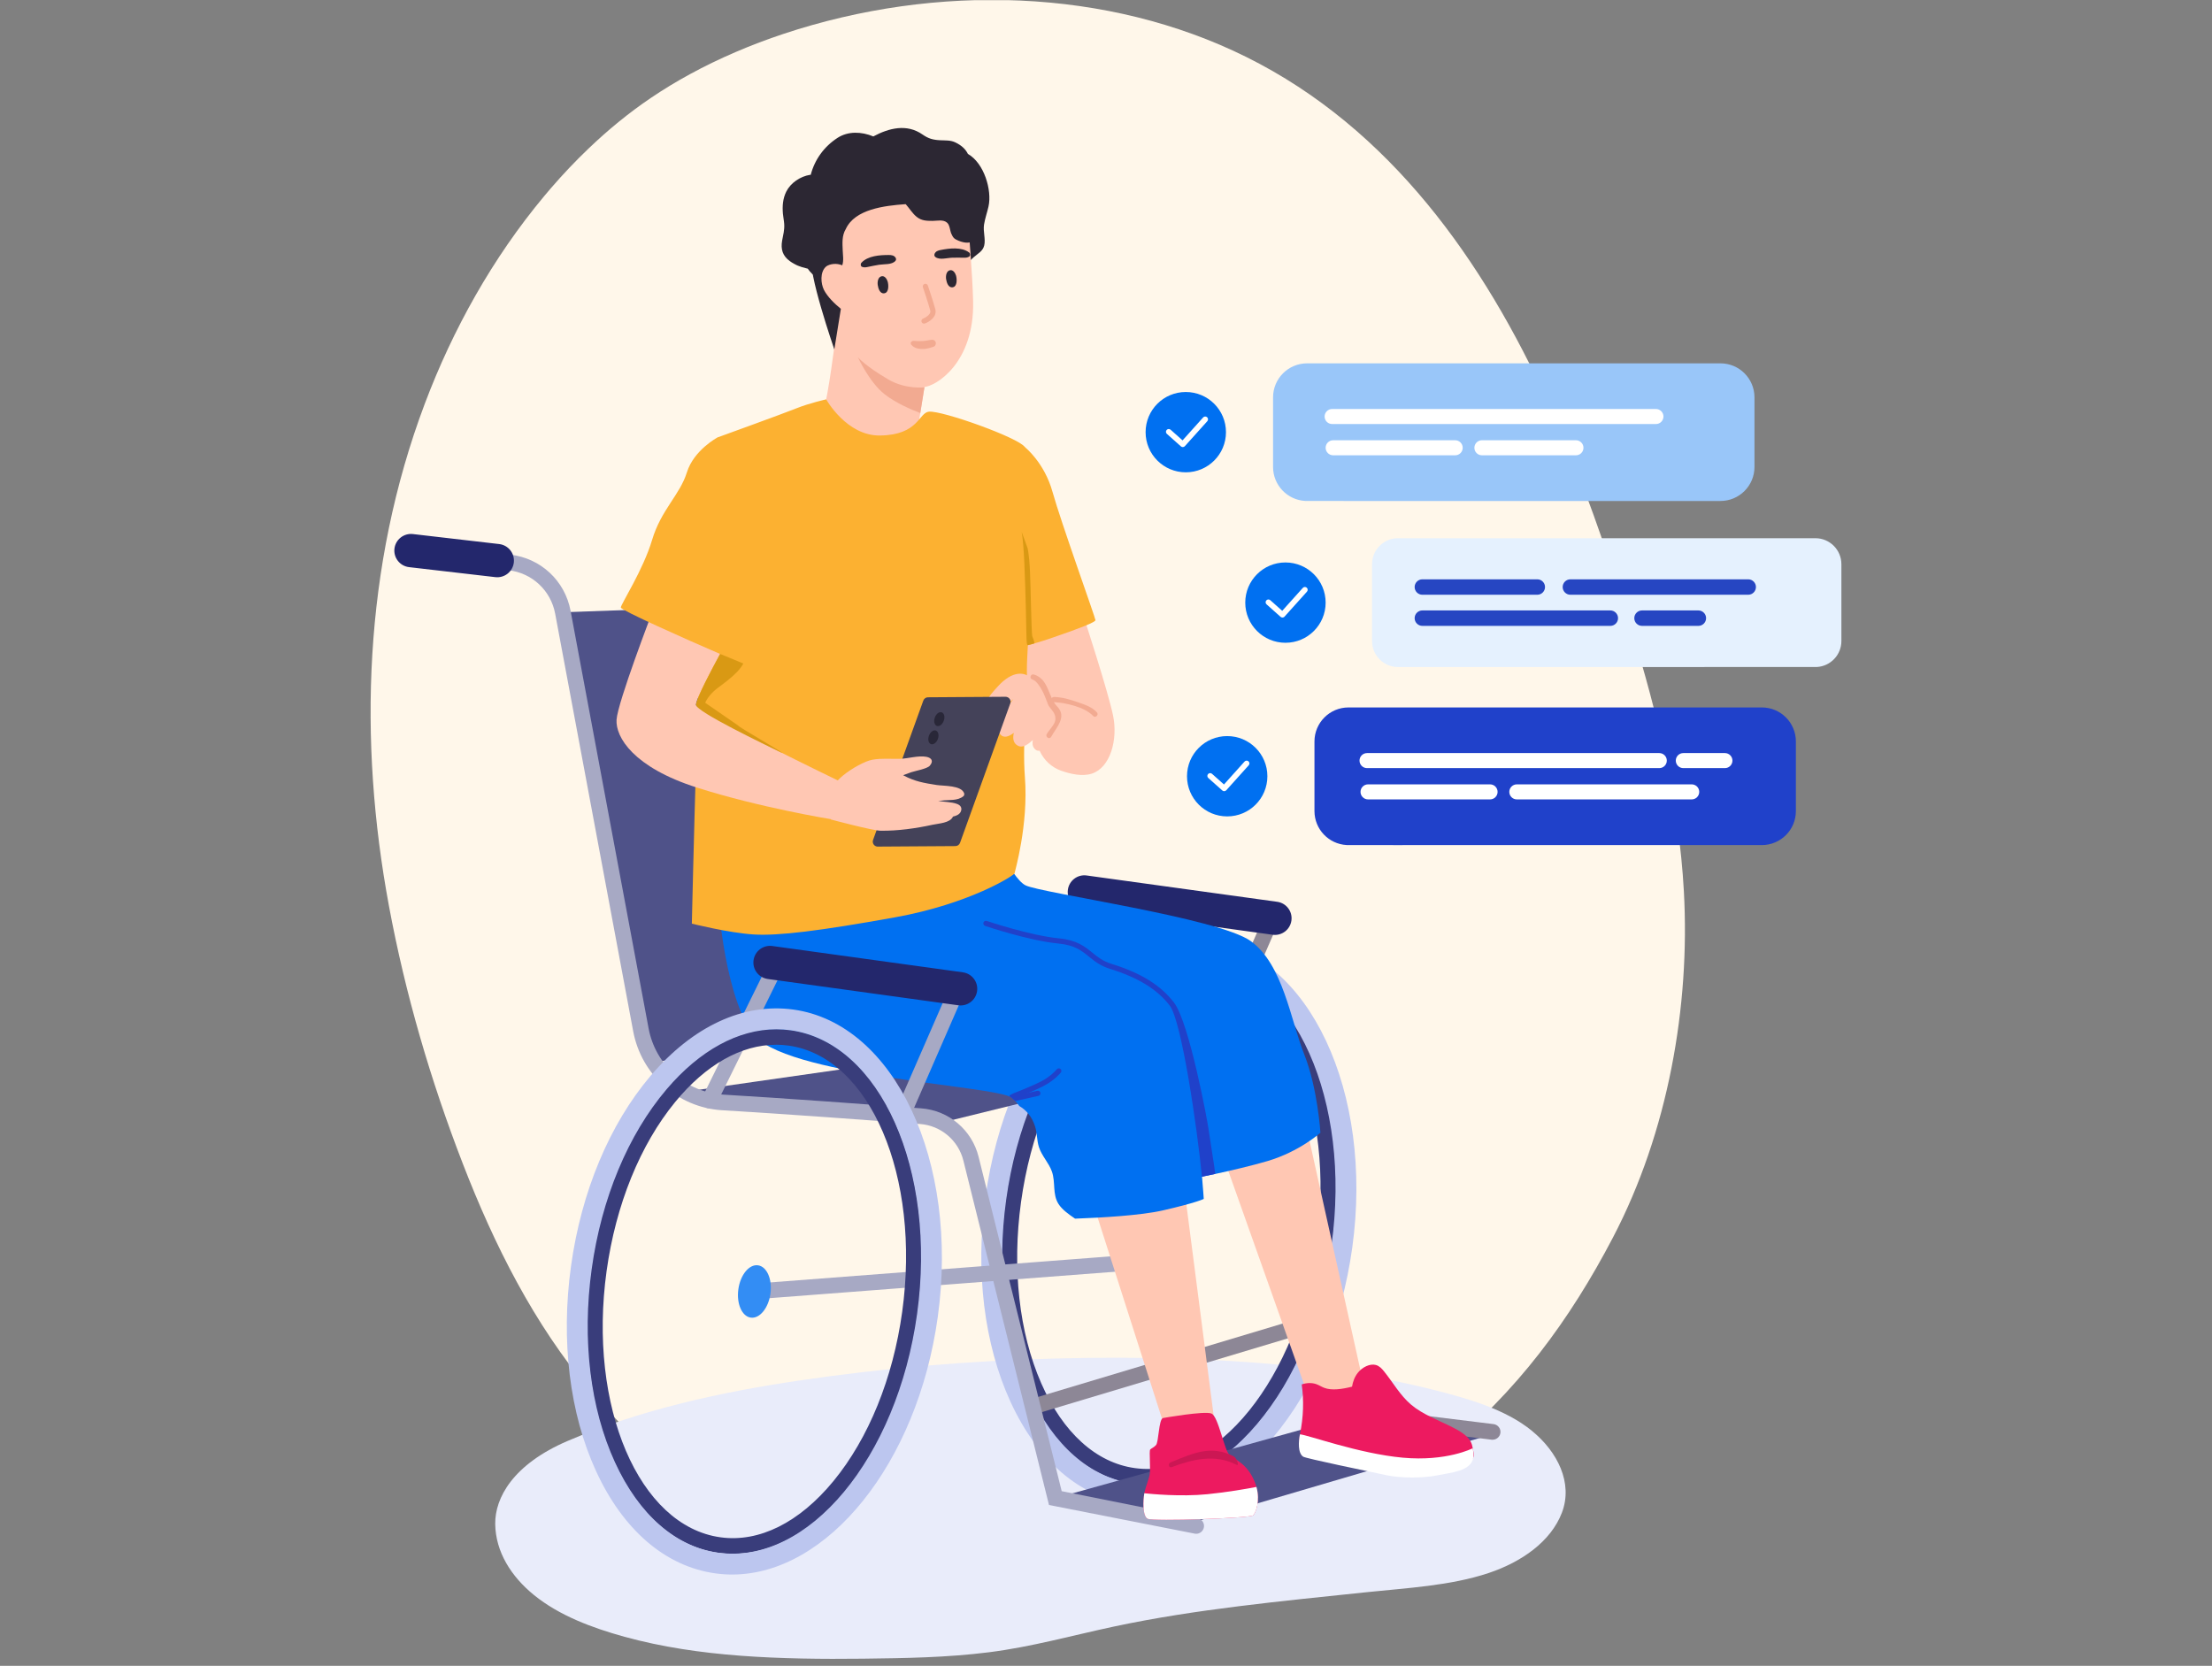
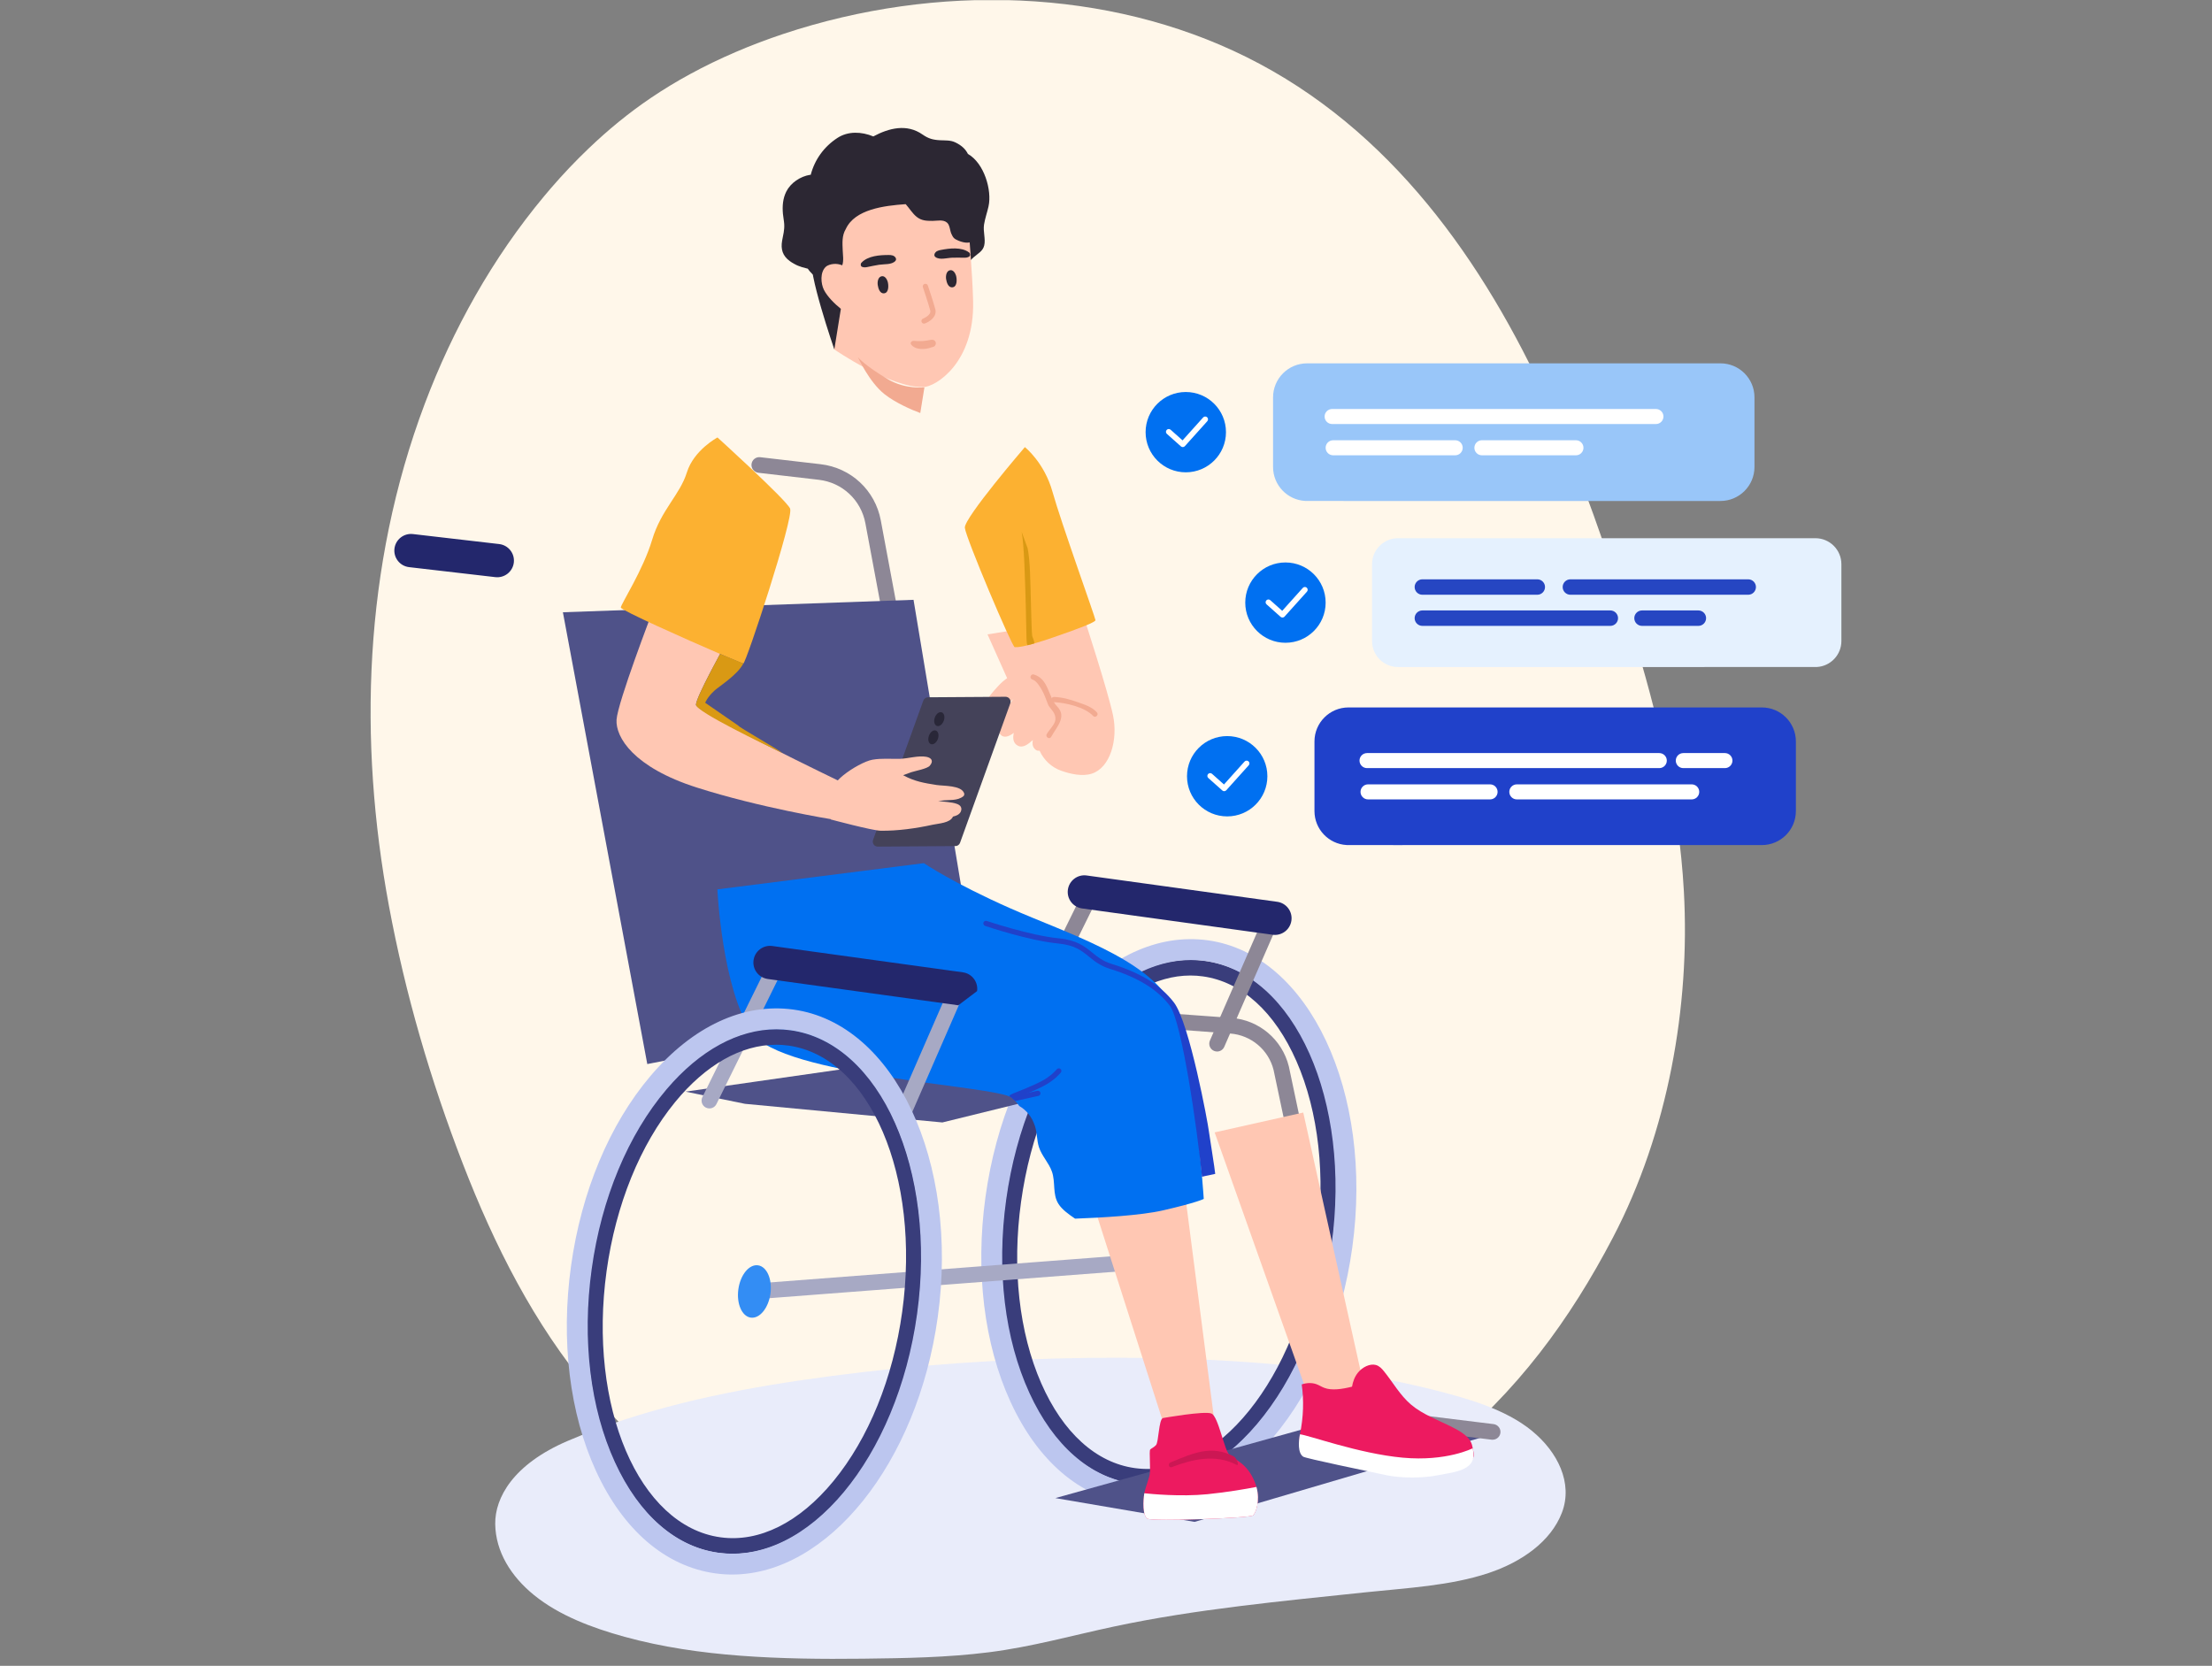
<svg xmlns="http://www.w3.org/2000/svg" width="320" height="241" viewBox="0 0 320 241" fill="none">
  <rect x="0" y="0" width="320" height="241" fill="#808080" stroke="none" />
  <g clip-path="url(#clip0_1438_60202)">
    <path d="M85.376 201.2C99.071 217.463 119.412 226.958 141.388 228.874C164.183 230.861 189.823 225.064 208.558 210.145C219.456 201.46 227.168 190.836 233.338 179.033C241.323 163.758 244.512 145.566 243.6 128.975C242.884 115.972 239.791 103.349 236.036 91.094C232.619 79.934 228.781 68.879 223.966 58.291C214.664 37.842 201.155 18.602 180.31 8.251C160.29 -1.692 135.549 -2.469 113.355 4.897C111.007 5.68 108.675 6.556 106.391 7.542C104.152 8.505 101.946 9.564 99.804 10.736C97.867 11.788 95.981 12.934 94.151 14.17C90.945 16.34 87.942 18.808 85.148 21.485C83.243 23.302 81.438 25.211 79.726 27.192C79.392 27.577 79.061 27.968 78.737 28.36C71.247 37.334 65.497 47.676 61.46 58.387C52.547 82.042 51.847 107.239 56.26 131.023C58.633 143.817 62.298 156.322 66.956 168.361C71.5 180.112 77.246 191.555 85.376 201.2Z" fill="#FFF7EA" />
    <path d="M221.643 207.019C217.747 203.838 212.306 202.311 207.167 201.017C201.476 199.585 195.621 198.597 189.714 197.916C177.541 196.514 165.098 196.225 152.777 196.536C140.341 196.851 127.898 197.904 115.606 199.724C104.062 201.431 92.663 203.954 82.135 208.457C74.227 211.84 71.59 216.696 71.641 220.484C71.696 224.474 73.909 228.049 77.265 230.771C80.879 233.702 85.594 235.489 90.351 236.799C95.766 238.288 101.432 239.11 107.13 239.537C113.004 239.976 118.914 240.034 124.821 239.967C130.907 239.896 137.032 239.8 143.077 239.036C149.234 238.259 155.138 236.597 161.163 235.313C167.125 234.042 173.176 233.13 179.246 232.373C185.372 231.606 191.522 230.996 197.663 230.351C203.525 229.734 209.814 229.426 215.374 227.565C220.134 225.969 224.338 223.026 225.944 218.869C227.611 214.556 225.305 210.017 221.64 207.026L221.643 207.019Z" fill="#E9ECFA" />
    <path d="M165.933 214.773C165.246 214.773 164.555 214.728 163.865 214.632C157.447 213.746 152.009 208.912 148.553 201.02C145.178 193.313 144.083 183.559 145.467 173.557C146.851 163.553 150.555 154.463 155.893 147.96C161.363 141.3 167.915 138.122 174.323 139.008C180.74 139.894 186.178 144.728 189.634 152.62C193.009 160.327 194.105 170.078 192.72 180.083C189.99 199.826 178.231 214.773 165.93 214.773H165.933ZM172.219 141.13C167.183 141.13 162.069 144.012 157.646 149.398C152.568 155.583 149.042 164.272 147.712 173.869C146.385 183.466 147.42 192.787 150.628 200.114C153.757 207.256 158.565 211.618 164.17 212.392C175.967 214.029 187.758 199.389 190.472 179.778C191.799 170.181 190.764 160.86 187.556 153.532C184.427 146.39 179.619 142.031 174.014 141.255C173.417 141.171 172.819 141.13 172.219 141.13Z" fill="#393D7B" />
    <path d="M165.931 217.775C165.106 217.775 164.28 217.717 163.455 217.605C156.238 216.606 150.103 211.346 146.178 202.785C142.356 194.453 141.074 183.932 142.565 173.157C144.055 162.382 148.147 152.602 154.086 145.617C160.188 138.44 167.527 135.044 174.738 136.036C189.365 138.058 198.737 157.997 195.628 180.484C194.138 191.259 190.046 201.039 184.107 208.024C178.705 214.379 172.332 217.775 165.931 217.775ZM172.278 138.89C166.773 138.89 161.2 141.916 156.389 147.572C150.819 154.123 146.971 163.357 145.558 173.567C144.145 183.781 145.34 193.708 148.924 201.524C152.403 209.112 157.709 213.759 163.866 214.61C170.029 215.467 176.392 212.427 181.801 206.069C187.371 199.518 191.218 190.284 192.632 180.073C195.513 159.236 187.3 140.822 174.324 139.031C173.643 138.938 172.962 138.89 172.278 138.89Z" fill="#BCC6EF" />
    <path d="M171.417 177.14C171.128 179.23 169.856 180.78 168.574 180.604C167.293 180.427 166.486 178.588 166.776 176.498C167.065 174.409 168.337 172.859 169.618 173.035C170.9 173.212 171.706 175.051 171.417 177.14Z" fill="#8D8796" />
    <path d="M148.102 150.155C147.935 150.155 147.761 150.117 147.601 150.04C147.038 149.764 146.807 149.083 147.083 148.521L156.276 129.886C156.552 129.324 157.233 129.096 157.795 129.369C158.357 129.645 158.588 130.326 158.312 130.887L149.12 149.523C148.921 149.924 148.519 150.155 148.102 150.155Z" fill="#8D8796" />
    <path d="M176.073 152.126C175.922 152.126 175.768 152.097 175.62 152.032C175.045 151.782 174.782 151.114 175.032 150.543L182.799 132.732C183.049 132.158 183.72 131.898 184.289 132.145C184.864 132.395 185.127 133.063 184.877 133.634L177.11 151.445C176.924 151.872 176.507 152.126 176.07 152.126H176.073Z" fill="#8D8796" />
    <path d="M184.106 135.233L156.542 131.427C155.225 131.244 154.303 130.03 154.486 128.711C154.669 127.395 155.883 126.474 157.203 126.657L184.768 130.464C186.085 130.647 187.007 131.86 186.823 133.179C186.64 134.495 185.426 135.416 184.106 135.233Z" fill="#23276C" />
    <path d="M109.134 187.973C108.546 187.973 108.052 187.52 108.003 186.926C107.955 186.304 108.424 185.758 109.047 185.71L168.483 181.162C169.103 181.113 169.653 181.582 169.701 182.205C169.749 182.827 169.28 183.373 168.657 183.421L109.224 187.969C109.195 187.969 109.166 187.969 109.137 187.969L109.134 187.973Z" fill="#A7A9C4" />
    <path d="M152.674 216.732L195.935 204.695L214.564 207.886L172.816 220.173L152.674 216.732Z" fill="#4F5289" />
-     <path d="M150.022 204.457C149.534 204.457 149.085 204.139 148.937 203.652C148.757 203.051 149.097 202.419 149.695 202.239L192.603 189.368C193.203 189.189 193.836 189.529 194.016 190.126C194.196 190.726 193.855 191.358 193.258 191.538L150.35 204.409C150.241 204.441 150.132 204.457 150.022 204.457Z" fill="#8D8796" />
    <path d="M215.933 208.293C215.885 208.293 215.837 208.293 215.789 208.284L194.995 205.716L184.242 154.791C183.519 151.886 180.994 149.751 177.972 149.523C169.02 148.846 156.314 147.941 149.572 147.549L149.29 147.533C142.924 147.11 137.656 142.414 136.478 136.11L125.191 75.7C124.561 72.333 121.854 69.807 118.449 69.412L109.716 68.398C109.093 68.324 108.65 67.762 108.72 67.14C108.794 66.517 109.35 66.071 109.979 66.145L118.713 67.159C123.11 67.669 126.607 70.934 127.42 75.283L138.707 135.693C139.696 140.979 144.106 144.917 149.438 145.271L149.701 145.287C157.48 145.739 171.706 146.776 178.142 147.261C182.144 147.562 185.485 150.384 186.451 154.28L196.881 203.668L216.075 206.03C216.695 206.111 217.135 206.675 217.058 207.298C216.984 207.87 216.496 208.287 215.933 208.287V208.293Z" fill="#8D8796" />
    <path d="M136.338 162.385L160.469 156.45C160.469 156.45 142.855 143.817 139.723 144.135C136.592 144.453 133.116 153.071 133.116 153.071L99.17 157.93L107.768 159.692L136.338 162.388V162.385Z" fill="#4F5289" />
    <path d="M81.432 88.577L132.157 86.776L141.758 144.519L93.64 153.94L81.432 88.577Z" fill="#4F5289" />
    <path d="M156.875 89.53C156.875 89.53 160.267 99.927 161.015 103.48C161.763 107.036 160.604 111.087 157.925 111.931C156.563 112.361 154.858 111.979 153.509 111.501C152.118 111.006 151 109.957 150.396 108.612L142.861 91.777L156.875 89.534V89.53Z" fill="#FFC7B3" />
    <path d="M148.261 64.685C148.261 64.685 151.078 66.89 152.27 71.184C153.464 75.482 158.485 89.431 158.475 89.717C158.465 90 156.545 90.779 152.331 92.227C148.117 93.675 147.172 93.639 146.793 93.626C146.414 93.614 139.698 77.771 139.579 76.349C139.46 74.927 148.261 64.688 148.261 64.688V64.685Z" fill="#FCB131" />
    <path d="M188.535 160.953L197.985 203.54L188.776 200.619L175.717 163.826L188.535 160.953Z" fill="#FFC7B3" />
    <path d="M171.48 173.118L176.336 210.685L170.041 211.314L158.529 175.333L171.48 173.118Z" fill="#FFC7B3" />
-     <path d="M142.937 119.281C142.937 119.281 146.155 126.946 148.343 128.076C150.53 129.206 176.273 132.778 180.94 136.151C185.607 139.525 186.709 147.578 188.671 152.521C190.634 157.464 191.019 163.877 191.019 163.877C191.019 163.877 187.978 166.615 183.356 167.976C178.734 169.337 171.835 170.653 171.835 170.653C171.835 170.653 145.519 144.5 145.23 144.782C144.938 145.065 129.344 131.867 129.344 131.867L126.492 126.641L142.94 119.284L142.937 119.281Z" fill="#0070F1" />
    <path d="M169.527 145.254C165.901 138.597 154.302 135.012 146.119 131.392C137.935 127.774 133.644 124.876 133.644 124.876L103.779 128.667C103.779 128.667 104.441 142.959 108.738 149.356C113.036 155.753 144.169 157.034 146.369 158.815C146.777 159.146 147.134 159.55 147.455 160.009C148.479 160.606 149.273 161.541 149.726 162.924C150.05 163.906 149.982 164.981 150.297 165.954C150.721 167.257 151.72 168.204 152.176 169.494C152.722 171.041 152.228 172.758 153.124 174.171C153.644 174.992 154.585 175.666 155.526 176.305C159.226 176.17 165.014 175.849 168.216 175.114C173.176 173.978 174.142 173.449 174.142 173.449C174.142 173.449 172.646 150.971 169.53 145.251L169.527 145.254Z" fill="#0070F1" />
    <path d="M143.007 29.846C143.521 27.532 142.38 23.607 140.026 22.271C139.695 21.607 139.153 21.061 138.234 20.615C137.508 20.259 136.814 20.329 136.037 20.291C134.967 20.24 134.309 20.053 133.467 19.466C131.181 17.864 128.608 18.523 126.337 19.736C124.638 19.036 122.695 18.943 121.143 19.957C119.2 21.225 117.858 23.09 117.283 25.295C117.251 25.292 117.222 25.285 117.186 25.292C115.796 25.513 114.386 26.438 113.746 27.721C113.245 28.729 113.165 29.814 113.261 30.918C113.303 31.413 113.416 31.91 113.448 32.408C113.502 33.29 113.303 33.958 113.149 34.805C112.924 36.054 113.22 37.017 114.247 37.765C115.028 38.333 115.783 38.625 116.724 38.837C116.769 38.846 116.811 38.859 116.856 38.869C117.581 39.963 118.757 40.519 119.775 41.453C121.388 42.926 122.807 44.049 125.062 44.441C127.394 44.849 130.272 44.338 132.514 43.642C134.791 42.932 136.442 41.453 138.163 39.877C139.085 39.032 139.904 38.063 140.832 37.235C141.436 36.696 142.185 36.359 142.384 35.505C142.605 34.555 142.194 33.496 142.358 32.478C142.503 31.583 142.811 30.729 143.007 29.853V29.846Z" fill="#2C2733" />
    <path d="M139.786 29.015C136.266 25.904 127.552 26.508 123.791 27.824C120.801 28.87 118.931 34.879 117.9 38.021C118.112 41.497 120.695 50.552 120.695 50.552C120.695 50.552 128.795 56.137 133.584 56.002C135.351 55.954 140.981 52.513 140.776 43.593C140.692 39.973 140.185 33.569 139.789 29.018L139.786 29.015Z" fill="#FFC7B3" />
-     <path d="M134.816 49.326C134.816 49.326 134.309 52.488 133.734 56.038C133.532 57.27 133.326 58.541 133.133 59.755C132.623 62.958 132.186 65.664 132.183 65.725C132.179 65.85 126.594 66.469 126.594 66.469L118.111 65.102C118.111 65.102 118.969 60.766 119.695 56.856C120.408 52.944 121.355 45.105 121.355 45.105L134.816 49.33V49.326Z" fill="#FFC7B3" />
    <path d="M133.733 56.038C133.531 57.271 133.326 58.542 133.133 59.755C131.858 59.286 129.523 58.266 127.962 57.03C125.745 55.287 124.107 51.673 124.107 51.673C124.107 51.673 125.016 52.844 128.501 54.892C131.019 56.372 133.733 56.038 133.733 56.038Z" fill="#F2AA91" />
    <path d="M128.412 40.731C128.306 40.374 128.007 39.899 127.577 39.96C127.009 40.041 126.912 40.788 126.98 41.238C127.05 41.722 127.288 42.515 127.911 42.435C128.621 42.345 128.557 41.219 128.412 40.727V40.731Z" fill="#2C2733" />
    <path d="M138.301 39.861C138.195 39.504 137.896 39.029 137.466 39.09C136.897 39.17 136.801 39.918 136.868 40.368C136.939 40.852 137.177 41.645 137.8 41.565C138.51 41.475 138.445 40.349 138.301 39.857V39.861Z" fill="#2C2733" />
    <path d="M129.568 37.293C129.478 37.139 129.304 37.014 129.147 36.962C128.957 36.898 128.752 36.892 128.553 36.892C127.271 36.892 125.54 37.004 124.615 38.018C124.467 38.179 124.483 38.519 124.718 38.609C124.981 38.708 125.222 38.686 125.492 38.628C126.054 38.509 126.603 38.397 127.172 38.304C127.885 38.188 129.015 38.326 129.529 37.752C129.664 37.601 129.651 37.437 129.564 37.293H129.568Z" fill="#2C2733" />
    <path d="M135.192 36.745C135.253 36.578 135.397 36.42 135.542 36.34C135.715 36.241 135.914 36.196 136.114 36.16C137.369 35.92 139.091 35.701 140.193 36.523C140.366 36.655 140.418 36.992 140.206 37.12C139.968 37.268 139.727 37.29 139.451 37.284C138.879 37.274 138.317 37.268 137.739 37.284C137.016 37.303 135.934 37.656 135.32 37.184C135.16 37.062 135.144 36.895 135.198 36.741L135.192 36.745Z" fill="#2C2733" />
    <path d="M133.673 46.819C133.522 46.819 133.378 46.726 133.32 46.578C133.246 46.383 133.342 46.164 133.535 46.09C133.548 46.087 134.749 45.599 134.576 44.929C134.319 43.934 133.519 41.575 133.512 41.552C133.445 41.353 133.551 41.141 133.75 41.074C133.949 41.01 134.161 41.112 134.229 41.311C134.261 41.408 135.045 43.718 135.308 44.742C135.584 45.808 134.495 46.537 133.805 46.797C133.76 46.813 133.715 46.822 133.67 46.822L133.673 46.819Z" fill="#F2AA91" />
    <path d="M140.091 28.736C139.735 27.43 138.874 25.809 138.215 25.632C136.262 25.112 134.669 24.997 132.627 25.09C128.371 25.286 124.301 26.483 120.804 28.957C119.532 29.859 118.379 31.403 117.807 32.848C117.386 33.913 117.084 35.518 117.418 36.661C117.332 36.792 117.322 36.962 117.45 37.091C116.705 39.052 120.698 50.549 120.698 50.549L121.645 44.679C120.784 43.989 119.686 42.923 119.191 41.928C118.735 41.01 118.62 39.386 119.455 38.609C119.74 38.343 120.209 38.224 120.588 38.189C121.019 38.147 121.449 38.224 121.844 38.381C122.082 37.736 121.934 36.847 121.912 36.243C121.87 35.175 121.774 34.093 122.358 33.13C123.672 30.27 127.902 29.757 131.024 29.535C131.554 30.132 132.004 30.893 132.627 31.384C133.333 31.939 134.049 31.955 134.917 31.955C135.578 31.955 136.452 31.718 137.014 32.219C137.412 32.572 137.422 33.361 137.624 33.811C137.881 34.379 138.01 34.552 138.652 34.818C142.612 36.465 142.269 30.633 140.094 28.736H140.091Z" fill="#2C2733" />
-     <path d="M103.796 63.285C103.796 63.285 113.284 59.851 115.204 59.077C117.125 58.304 119.521 57.777 119.521 57.777C119.521 57.777 122.46 63.07 127.297 63.006C132.924 62.935 132.895 59.687 134.392 59.556C136.329 59.382 147.365 63.327 148.261 64.681C149.154 66.039 146.646 80.386 148.085 84.883C149.523 89.377 148.293 94.436 148.608 98.602C148.749 100.45 147.844 106.924 148.268 112.439C148.804 119.359 146.781 126.18 146.774 126.337C146.764 126.619 140.321 130.76 129.468 132.714C118.615 134.669 112.59 135.417 109.009 135.189C105.424 134.961 100.086 133.626 100.086 133.626C100.086 133.626 101.188 84.915 102.09 78.522C102.993 72.131 103.799 63.279 103.799 63.279L103.796 63.285Z" fill="#FCB131" />
    <path d="M121.789 113.187L121.647 113.671L120.234 118.515C120.234 118.515 110.023 116.871 100.824 113.941C91.629 111.014 89.037 106.636 89.194 104.122C89.352 101.606 94.385 88.504 94.385 88.504L102.44 92.49L104.714 93.617C104.714 93.617 100.661 100.897 100.68 101.969C100.702 103.041 121.785 113.187 121.785 113.187H121.789Z" fill="#FFC7B3" />
    <path d="M152.167 101.279C152.019 100.913 151.827 100.73 151.502 100.489C150.911 100.046 150.394 99.77 149.98 99.077C148.509 96.631 146.273 97.173 144.349 99.311C143.749 99.979 141.989 101.767 142.638 102.717C142.772 102.912 142.914 103.031 143.058 103.108C143.135 103.16 143.216 103.198 143.334 103.201C143.466 103.217 143.598 103.201 143.73 103.153C144.266 103.018 144.703 102.604 145.156 102.277C145.657 101.914 146.135 101.523 146.611 101.131C146.415 101.365 146.254 101.561 146.2 101.641C145.808 102.226 145.403 102.81 145.085 103.439C144.745 104.116 144.121 105.41 144.639 106.151C145.127 106.847 145.872 106.623 146.665 106.026C146.482 106.815 146.569 107.531 147.259 107.887C148.027 108.282 148.833 107.583 149.37 107.095C149.382 107.082 149.399 107.069 149.411 107.056C149.321 107.534 149.36 107.984 149.665 108.321C149.945 108.632 150.266 108.696 150.642 108.5C151.367 108.122 152.103 107.384 152.655 106.777C153.089 106.302 153.635 105.413 153.619 104.755C153.606 104.216 153.275 103.57 152.691 103.497C152.447 103.468 152.206 103.554 151.968 103.676C152.264 102.925 152.466 102.01 152.174 101.279H152.167Z" fill="#FFC7B3" />
    <path d="M158.684 103.059C157.929 102.228 156.844 101.92 155.826 101.557C154.711 101.162 153.674 100.873 152.482 100.828C151.997 100.809 151.968 101.564 152.453 101.583C154.098 101.644 156.972 102.302 158.132 103.576C158.459 103.935 159.012 103.422 158.687 103.062L158.684 103.059Z" fill="#F2AA91" />
    <path d="M152.919 102.189C151.631 100.861 151.73 98.209 149.559 97.58C149.093 97.445 148.862 98.164 149.331 98.299C149.97 98.485 150.484 99.397 150.799 99.968C151.098 100.507 151.252 101.021 151.473 101.541C151.544 101.705 151.583 101.884 151.673 102.039C152.074 102.713 152.742 103.127 152.681 104.093C152.636 104.802 151.756 105.605 151.425 106.202C151.188 106.625 151.827 107.033 152.064 106.606C152.899 105.113 154.38 103.695 152.922 102.189H152.919Z" fill="#F2AA91" />
    <path d="M174.229 170.165C174.02 170.219 174.027 170.219 173.879 170.235C173.188 163.136 170.934 147.703 169.225 145.485C167.407 143.123 164.667 141.438 160.604 140.177C159.169 139.73 158.333 139.053 157.527 138.395C156.477 137.541 155.484 136.732 153.13 136.505C148.865 136.094 142.765 134.036 142.508 133.95C142.312 133.882 142.206 133.667 142.271 133.471C142.338 133.272 142.553 133.17 142.749 133.234C142.81 133.256 149.022 135.349 153.201 135.754C155.783 136.004 156.911 136.922 158.003 137.811C158.79 138.45 159.528 139.053 160.826 139.454C165.046 140.761 167.905 142.532 169.822 145.023C172.087 147.963 174.782 162.709 174.865 163.556C174.884 163.765 175.79 169.417 175.8 169.828C175.787 169.828 174.242 170.162 174.229 170.162V170.165Z" fill="#2041CA" />
    <path d="M146.841 159.137C146.691 159.137 146.405 158.838 146.27 158.752C146.064 158.62 145.714 158.594 146.527 158.212C146.549 158.196 149.228 157.179 150.696 156.405C152.112 155.658 152.867 154.711 152.873 154.701C153.002 154.537 153.24 154.508 153.403 154.637C153.567 154.765 153.596 155.003 153.468 155.166C153.432 155.211 152.607 156.248 151.049 157.07C149.543 157.866 146.909 158.87 146.796 158.915C146.752 158.931 147.111 159.114 146.841 159.134V159.137Z" fill="#2041CA" />
    <path d="M146.87 159.284C146.876 159.316 146.655 159.066 146.526 158.957C146.366 158.822 146.584 158.581 146.79 158.536L150.066 157.808C150.275 157.763 150.47 157.891 150.515 158.093C150.56 158.296 150.432 158.498 150.23 158.543L146.953 159.271C146.925 159.278 146.899 159.281 146.87 159.281V159.284Z" fill="#2041CA" />
    <path d="M147.798 76.93C148.155 78.775 148.293 83.924 148.396 87.682C148.521 92.295 148.441 93.363 148.697 93.335C148.81 93.322 149.076 93.219 149.163 93.219C149.305 93.177 149.484 93.132 149.594 93.097C149.741 93.052 149.388 92.169 149.327 92.038C149.26 91.691 149.205 89.643 149.15 87.663C149.048 83.879 149.035 81.24 148.669 79.334L147.795 76.933L147.798 76.93Z" fill="#D99914" />
-     <path d="M173.051 221.896C172.99 221.896 172.929 221.893 172.868 221.88L151.753 217.73L139.371 167.915C138.639 164.972 136.117 162.837 133.092 162.609C126.665 162.125 112.459 161.088 104.695 160.635L104.413 160.619C98.047 160.199 92.779 155.5 91.601 149.196L80.314 88.786C79.684 85.419 76.977 82.893 73.572 82.498L64.839 81.484C64.216 81.41 63.773 80.848 63.843 80.226C63.917 79.603 64.473 79.157 65.102 79.231L73.836 80.245C78.233 80.755 81.73 84.019 82.543 88.369L93.83 148.779C94.816 154.065 99.229 158.003 104.561 158.356L104.824 158.373C112.606 158.825 126.829 159.862 133.262 160.346C137.264 160.648 140.605 163.47 141.571 167.366L153.59 215.73L173.228 219.643C173.844 219.742 174.265 220.323 174.166 220.943C174.076 221.498 173.594 221.896 173.048 221.896H173.051Z" fill="#A7A9C4" />
    <path d="M71.661 83.496L59.179 82.049C57.856 81.894 56.912 80.701 57.063 79.378C57.217 78.059 58.412 77.112 59.735 77.263L72.216 78.71C73.537 78.865 74.484 80.058 74.333 81.381C74.179 82.703 72.984 83.647 71.661 83.496Z" fill="#23276C" />
    <path d="M102.627 160.359C102.46 160.359 102.287 160.321 102.126 160.244C101.564 159.968 101.333 159.287 101.609 158.725L110.801 140.09C111.077 139.528 111.758 139.3 112.32 139.573C112.883 139.849 113.114 140.53 112.838 141.091L103.645 159.727C103.446 160.128 103.045 160.359 102.627 160.359Z" fill="#A7A9C4" />
    <path d="M130.6 162.33C130.449 162.33 130.295 162.301 130.147 162.237C129.572 161.986 129.309 161.319 129.56 160.747L137.323 142.937C137.573 142.362 138.245 142.102 138.813 142.349C139.388 142.6 139.651 143.267 139.401 143.839L131.638 161.649C131.451 162.076 131.034 162.33 130.597 162.33H130.6Z" fill="#A7A9C4" />
-     <path d="M138.634 145.437L111.069 141.631C109.752 141.448 108.83 140.234 109.013 138.915C109.196 137.599 110.411 136.678 111.731 136.861L139.295 140.668C140.612 140.851 141.534 142.064 141.351 143.383C141.168 144.699 139.954 145.62 138.634 145.437Z" fill="#23276C" />
+     <path d="M138.634 145.437L111.069 141.631C109.752 141.448 108.83 140.234 109.013 138.915C109.196 137.599 110.411 136.678 111.731 136.861L139.295 140.668C140.612 140.851 141.534 142.064 141.351 143.383Z" fill="#23276C" />
    <path d="M106.022 224.797C105.315 224.797 104.609 224.749 103.902 224.653C90.875 222.852 82.62 204.425 85.504 183.575C86.889 173.57 90.592 164.48 95.93 157.977C101.4 151.317 107.949 148.14 114.36 149.025C127.388 150.826 135.642 169.253 132.758 190.103C131.374 200.108 127.67 209.198 122.329 215.701C117.46 221.629 111.739 224.797 106.016 224.797H106.022ZM112.26 151.147C107.223 151.147 102.11 154.029 97.687 159.415C92.609 165.597 89.082 174.289 87.753 183.883C85.039 203.494 92.423 220.775 104.214 222.403C109.815 223.183 115.632 220.284 120.582 214.26C125.66 208.075 129.19 199.386 130.516 189.789C133.23 170.177 125.846 152.896 114.055 151.266C113.458 151.182 112.86 151.141 112.26 151.141V151.147Z" fill="#393D7B" />
    <path d="M105.909 227.792C105.106 227.792 104.3 227.737 103.494 227.625C96.277 226.627 90.142 221.366 86.217 212.806C82.395 204.473 81.113 193.952 82.604 183.177C84.094 172.402 88.186 162.622 94.125 155.637C100.224 148.464 107.554 145.061 114.777 146.056C129.407 148.079 138.776 168.017 135.667 190.505C132.728 211.753 119.679 227.792 105.912 227.792H105.909ZM112.317 148.91C106.812 148.91 101.239 151.937 96.428 157.595C90.858 164.146 87.01 173.381 85.597 183.591C84.184 193.804 85.379 203.732 88.963 211.547C92.442 219.135 97.748 223.783 103.905 224.633C116.894 226.434 129.786 210.931 132.671 190.094C135.552 169.256 127.339 150.845 114.363 149.051C113.685 148.958 113.001 148.91 112.32 148.91H112.317Z" fill="#BCC6EF" />
    <path d="M111.456 187.16C111.167 189.249 109.895 190.8 108.613 190.623C107.332 190.447 106.526 188.608 106.815 186.518C107.104 184.428 108.376 182.878 109.657 183.055C110.939 183.231 111.745 185.07 111.456 187.16Z" fill="#338DF4" />
    <path d="M196.903 72.478H248.888C251.608 72.478 253.812 70.272 253.812 67.557V57.485C253.812 54.766 251.605 52.565 248.888 52.565H189.092C186.371 52.565 184.168 54.77 184.168 57.485V67.557C184.168 70.183 186.227 72.327 188.816 72.471L196.903 72.481V72.478Z" fill="#99C6F9" />
    <path d="M232.353 96.502H202.251C200.173 96.502 198.486 94.817 198.486 92.74V81.625C198.486 79.548 200.173 77.863 202.251 77.863H262.622C264.7 77.863 266.386 79.548 266.386 81.625V92.74C266.386 94.746 264.812 96.386 262.834 96.496L232.353 96.502Z" fill="#E5F1FE" />
    <path d="M177.356 62.522C177.356 65.731 174.754 68.331 171.542 68.331C168.33 68.331 165.729 65.731 165.729 62.522C165.729 59.312 168.33 56.712 171.542 56.712C174.754 56.712 177.356 59.312 177.356 62.522Z" fill="#0070F1" />
    <path d="M171.108 64.682C171.011 64.682 170.915 64.646 170.838 64.579L168.808 62.772C168.641 62.624 168.625 62.367 168.776 62.2C168.923 62.034 169.18 62.021 169.347 62.168L171.075 63.709L174.053 60.393C174.201 60.227 174.458 60.214 174.625 60.361C174.792 60.509 174.804 60.766 174.657 60.933L171.41 64.547C171.329 64.637 171.22 64.682 171.108 64.682Z" fill="white" />
    <path d="M202.893 122.26H254.878C257.598 122.26 259.802 120.055 259.802 117.339V107.267C259.802 104.549 257.595 102.347 254.878 102.347H195.082C192.362 102.347 190.158 104.552 190.158 107.267V117.339C190.158 119.965 192.217 122.109 194.806 122.253L202.893 122.263V122.26Z" fill="#2041CA" />
    <path d="M183.346 112.301C183.346 115.511 180.744 118.11 177.532 118.11C174.32 118.11 171.719 115.511 171.719 112.301C171.719 109.091 174.32 106.491 177.532 106.491C180.744 106.491 183.346 109.091 183.346 112.301Z" fill="#0070F1" />
    <path d="M177.098 114.464C177.001 114.464 176.905 114.428 176.828 114.361L174.798 112.554C174.631 112.406 174.615 112.15 174.766 111.983C174.914 111.816 175.171 111.803 175.338 111.951L177.066 113.491L180.043 110.176C180.191 110.009 180.448 109.996 180.615 110.144C180.782 110.291 180.795 110.548 180.647 110.715L177.4 114.329C177.319 114.419 177.21 114.464 177.098 114.464Z" fill="white" />
    <path d="M191.774 87.182C191.774 90.391 189.172 92.991 185.96 92.991C182.748 92.991 180.146 90.391 180.146 87.182C180.146 83.972 182.748 81.372 185.96 81.372C189.172 81.372 191.774 83.972 191.774 87.182Z" fill="#0070F1" />
    <path d="M185.526 89.342C185.429 89.342 185.333 89.306 185.256 89.239L183.226 87.432C183.059 87.284 183.043 87.028 183.194 86.861C183.341 86.694 183.598 86.681 183.765 86.829L185.493 88.369L188.471 85.053C188.619 84.887 188.876 84.874 189.043 85.022C189.21 85.169 189.222 85.426 189.075 85.593L185.827 89.207C185.747 89.297 185.638 89.342 185.526 89.342Z" fill="white" />
    <path d="M210.515 63.692H192.862C192.262 63.692 191.773 64.18 191.773 64.781C191.773 65.381 192.262 65.869 192.862 65.869H210.515C211.115 65.869 211.604 65.381 211.604 64.781C211.604 64.18 211.115 63.692 210.515 63.692Z" fill="white" />
    <path d="M227.984 63.692H214.382C213.781 63.692 213.293 64.18 213.293 64.781C213.293 65.381 213.781 65.869 214.382 65.869H227.984C228.585 65.869 229.073 65.381 229.073 64.781C229.073 64.18 228.585 63.692 227.984 63.692Z" fill="white" />
    <path d="M239.556 59.17H192.714C192.113 59.17 191.625 59.658 191.625 60.258C191.625 60.858 192.113 61.346 192.714 61.346H239.556C240.157 61.346 240.645 60.858 240.645 60.258C240.645 59.658 240.157 59.17 239.556 59.17Z" fill="white" />
    <path d="M215.562 113.475H197.909C197.309 113.475 196.82 113.962 196.82 114.563C196.82 115.163 197.309 115.651 197.909 115.651H215.562C216.162 115.651 216.651 115.163 216.651 114.563C216.651 113.962 216.162 113.475 215.562 113.475Z" fill="white" />
    <path d="M244.733 113.475H219.433C218.832 113.475 218.344 113.962 218.344 114.563C218.344 115.163 218.832 115.651 219.433 115.651H244.733C245.333 115.651 245.822 115.163 245.822 114.563C245.822 113.962 245.333 113.475 244.733 113.475Z" fill="white" />
    <path d="M240.041 108.949H197.763C197.162 108.949 196.674 109.437 196.674 110.037C196.674 110.638 197.162 111.125 197.763 111.125H240.041C240.642 111.125 241.13 110.638 241.13 110.037C241.13 109.437 240.642 108.949 240.041 108.949Z" fill="white" />
    <path d="M249.536 108.949H243.517C242.916 108.949 242.428 109.437 242.428 110.037C242.428 110.638 242.916 111.125 243.517 111.125H249.536C250.136 111.125 250.625 110.638 250.625 110.037C250.625 109.437 250.136 108.949 249.536 108.949Z" fill="white" />
    <path d="M222.393 83.811H205.768C205.151 83.811 204.65 84.311 204.65 84.927C204.65 85.544 205.151 86.044 205.768 86.044H222.393C223.01 86.044 223.511 85.544 223.511 84.927C223.511 84.311 223.01 83.811 222.393 83.811Z" fill="#2646C2" />
    <path d="M232.957 88.314H205.768C205.151 88.314 204.65 88.814 204.65 89.43C204.65 90.047 205.151 90.547 205.768 90.547H232.957C233.574 90.547 234.075 90.047 234.075 89.43C234.075 88.814 233.574 88.314 232.957 88.314Z" fill="#2646C2" />
    <path d="M245.695 88.314H237.544C236.927 88.314 236.426 88.814 236.426 89.43C236.426 90.047 236.927 90.547 237.544 90.547H245.695C246.312 90.547 246.813 90.047 246.813 89.43C246.813 88.814 246.312 88.314 245.695 88.314Z" fill="#2646C2" />
    <path d="M252.906 83.811H227.182C226.566 83.811 226.064 84.311 226.064 84.927C226.064 85.544 226.566 86.044 227.182 86.044H252.906C253.523 86.044 254.024 85.544 254.024 84.927C254.024 84.311 253.523 83.811 252.906 83.811Z" fill="#2646C2" />
    <path d="M146.184 101.641C146.177 101.686 146.168 101.728 146.152 101.77L146.075 101.978L138.886 121.927C138.784 122.216 138.511 122.405 138.209 122.405L126.99 122.479C126.967 122.479 126.938 122.479 126.916 122.479C126.45 122.434 126.138 121.962 126.305 121.51L133.571 101.359C133.673 101.07 133.946 100.878 134.248 100.878L145.464 100.804C145.927 100.804 146.261 101.221 146.187 101.648L146.184 101.641Z" fill="#444259" />
    <path d="M136.532 104.273C136.336 104.816 135.886 105.15 135.53 105.021C135.173 104.893 135.041 104.347 135.237 103.805C135.433 103.262 135.883 102.928 136.239 103.057C136.596 103.185 136.728 103.731 136.532 104.273Z" fill="#292738" />
    <path d="M135.678 106.905C135.482 107.448 135.033 107.781 134.676 107.653C134.32 107.525 134.188 106.979 134.384 106.436C134.58 105.894 135.029 105.56 135.386 105.689C135.742 105.817 135.874 106.363 135.678 106.905Z" fill="#292738" />
    <path d="M181.292 219.225C180.881 219.64 166.852 220.131 166.026 219.723C165.262 219.347 165.365 217.036 165.544 216.032C165.557 215.948 165.573 215.871 165.589 215.807C165.792 214.982 166.097 214.257 166.299 213.432C166.502 212.607 166.196 209.904 166.402 209.699C166.608 209.49 166.813 209.49 167.224 209.076C167.635 208.662 167.616 205.363 168.236 205.154C168.236 205.154 174.213 204.092 175.248 204.496C176.282 204.904 177.114 209.972 177.942 210.585C178.771 211.198 180.425 211.808 181.469 214.276C181.591 214.562 181.687 214.844 181.761 215.117C182.333 217.2 181.655 218.86 181.289 219.225H181.292Z" fill="#ED1A60" />
    <path d="M181.292 219.226C180.881 219.64 166.852 220.131 166.026 219.723C165.262 219.348 165.365 217.037 165.544 216.032C166.424 216.128 170.799 216.558 174.673 216.17C177.573 215.878 180.284 215.403 181.765 215.117C182.336 217.2 181.659 218.86 181.292 219.226Z" fill="white" />
    <path d="M178.459 210.682C175.17 208.99 172.504 210.274 169.321 211.58C168.914 211.747 169.087 212.418 169.511 212.254C172.485 211.109 175.822 210.322 178.88 211.917C179.336 212.155 178.919 210.919 178.459 210.682Z" fill="#CC1754" />
    <path d="M188.845 210.151C189.24 210.405 189.394 210.562 189.918 210.556C191.196 210.537 192.487 210.508 193.698 210.723C196.592 211.233 198.84 212.141 201.696 212.742C203.793 213.181 205.923 213.252 208.01 212.809C209.713 212.446 212.908 211.499 213.133 210.861C213.284 210.434 213.137 209.962 213.053 209.519C213.034 209.413 213.011 209.307 212.989 209.205C212.709 207.872 211.325 207.102 210.095 206.473C208.055 205.433 205.81 204.644 204.111 203.193C202.534 201.845 201.516 199.999 200.218 198.394C199.904 198.006 199.553 197.617 199.043 197.476C198.195 197.239 197.1 197.781 196.46 198.568C195.966 199.177 195.706 199.903 195.593 200.612C194.164 200.972 192.657 201.199 191.575 200.782C191.18 200.631 190.836 200.397 190.438 200.253C189.805 200.025 189.041 200.038 188.312 200.288C188.643 202.583 188.562 205.006 188.071 207.442C188.068 207.462 188.061 207.484 188.058 207.503C187.849 208.55 188.045 209.631 188.851 210.148L188.845 210.151Z" fill="#ED1A60" />
    <path d="M188.536 210.745C188.931 210.999 197.735 212.825 200.59 213.425C202.687 213.865 205.96 213.862 208.051 213.419C209.754 213.056 212.872 212.854 213.133 210.864C213.19 210.415 213.136 209.965 213.052 209.522C213.052 209.522 209.291 211.471 202.909 210.883C196.527 210.296 189.111 207.555 188.054 207.51C187.845 208.556 187.733 210.232 188.539 210.748L188.536 210.745Z" fill="white" />
    <path d="M132.08 50.112C132.533 50.443 133.076 50.507 133.628 50.487C134.117 50.468 134.595 50.321 135.054 50.166C135.324 50.077 135.459 49.704 135.34 49.457C135.205 49.175 134.926 49.111 134.63 49.172C132.806 49.55 132.234 49.197 131.968 49.354C131.611 49.566 131.711 49.839 132.08 50.112Z" fill="#F2AA91" />
    <path d="M139.371 115.192C139.477 115.106 139.526 114.913 139.484 114.778C139.086 113.587 136.523 113.729 135.482 113.565C133.699 113.283 132.334 113.061 130.709 112.182C130.687 112.172 130.667 112.159 130.648 112.15C131.056 111.999 131.454 111.848 131.83 111.719C132.418 111.524 134.13 111.219 134.505 110.782C135.096 110.102 134.759 109.636 134.024 109.492C132.883 109.267 131.348 109.752 130.189 109.781C128.875 109.81 127.516 109.678 126.209 109.909C125.159 110.098 123.277 111.126 121.998 112.159C121.847 112.278 121.706 112.4 121.578 112.522C121.256 112.814 120.999 113.096 120.839 113.356C120.582 113.77 120.184 118.553 120.184 118.553C120.184 118.553 126.212 120.167 127.398 120.183C129.816 120.222 132.54 119.84 134.907 119.32C135.771 119.127 137.46 119.076 137.862 118.139C138.357 118.023 138.842 117.818 139.012 117.372C139.211 116.849 138.941 116.495 138.472 116.316C137.666 116.004 136.584 116.024 135.736 115.87C135.729 115.866 135.726 115.866 135.716 115.87C135.903 115.85 136.089 115.844 136.278 115.821C137.325 115.68 138.507 115.889 139.368 115.192H139.371Z" fill="#FFC7B3" />
    <path d="M114.299 73.572C113.718 72.288 103.796 63.288 103.796 63.288C103.796 63.288 100.373 65.108 99.367 68.347C98.365 71.585 95.635 73.752 94.337 78.111C93.037 82.472 89.825 87.393 89.809 87.894C89.809 88.269 99.033 92.397 104.172 94.608C104.481 94.743 104.773 94.865 105.049 94.987C106.485 95.6 107.445 95.989 107.532 95.992C107.908 96.005 114.881 74.853 114.299 73.572Z" fill="#FCB131" />
    <path d="M106.816 104.982C106.675 105.085 113.265 108.828 113.147 108.934C110.68 107.74 100.71 102.97 100.688 101.969C100.672 101.144 103.074 96.631 104.176 94.606C104.484 94.74 107.259 95.87 107.532 95.989C106.7 97.635 104.054 99.276 103.373 99.898C102.3 100.877 102.017 101.67 102.017 101.67L106.813 104.982H106.816Z" fill="#D99914" />
  </g>
  <defs>
    <clipPath id="clip0_1438_60202">
      <rect width="320" height="240" fill="white" transform="translate(0 0.027)" />
    </clipPath>
  </defs>
</svg>